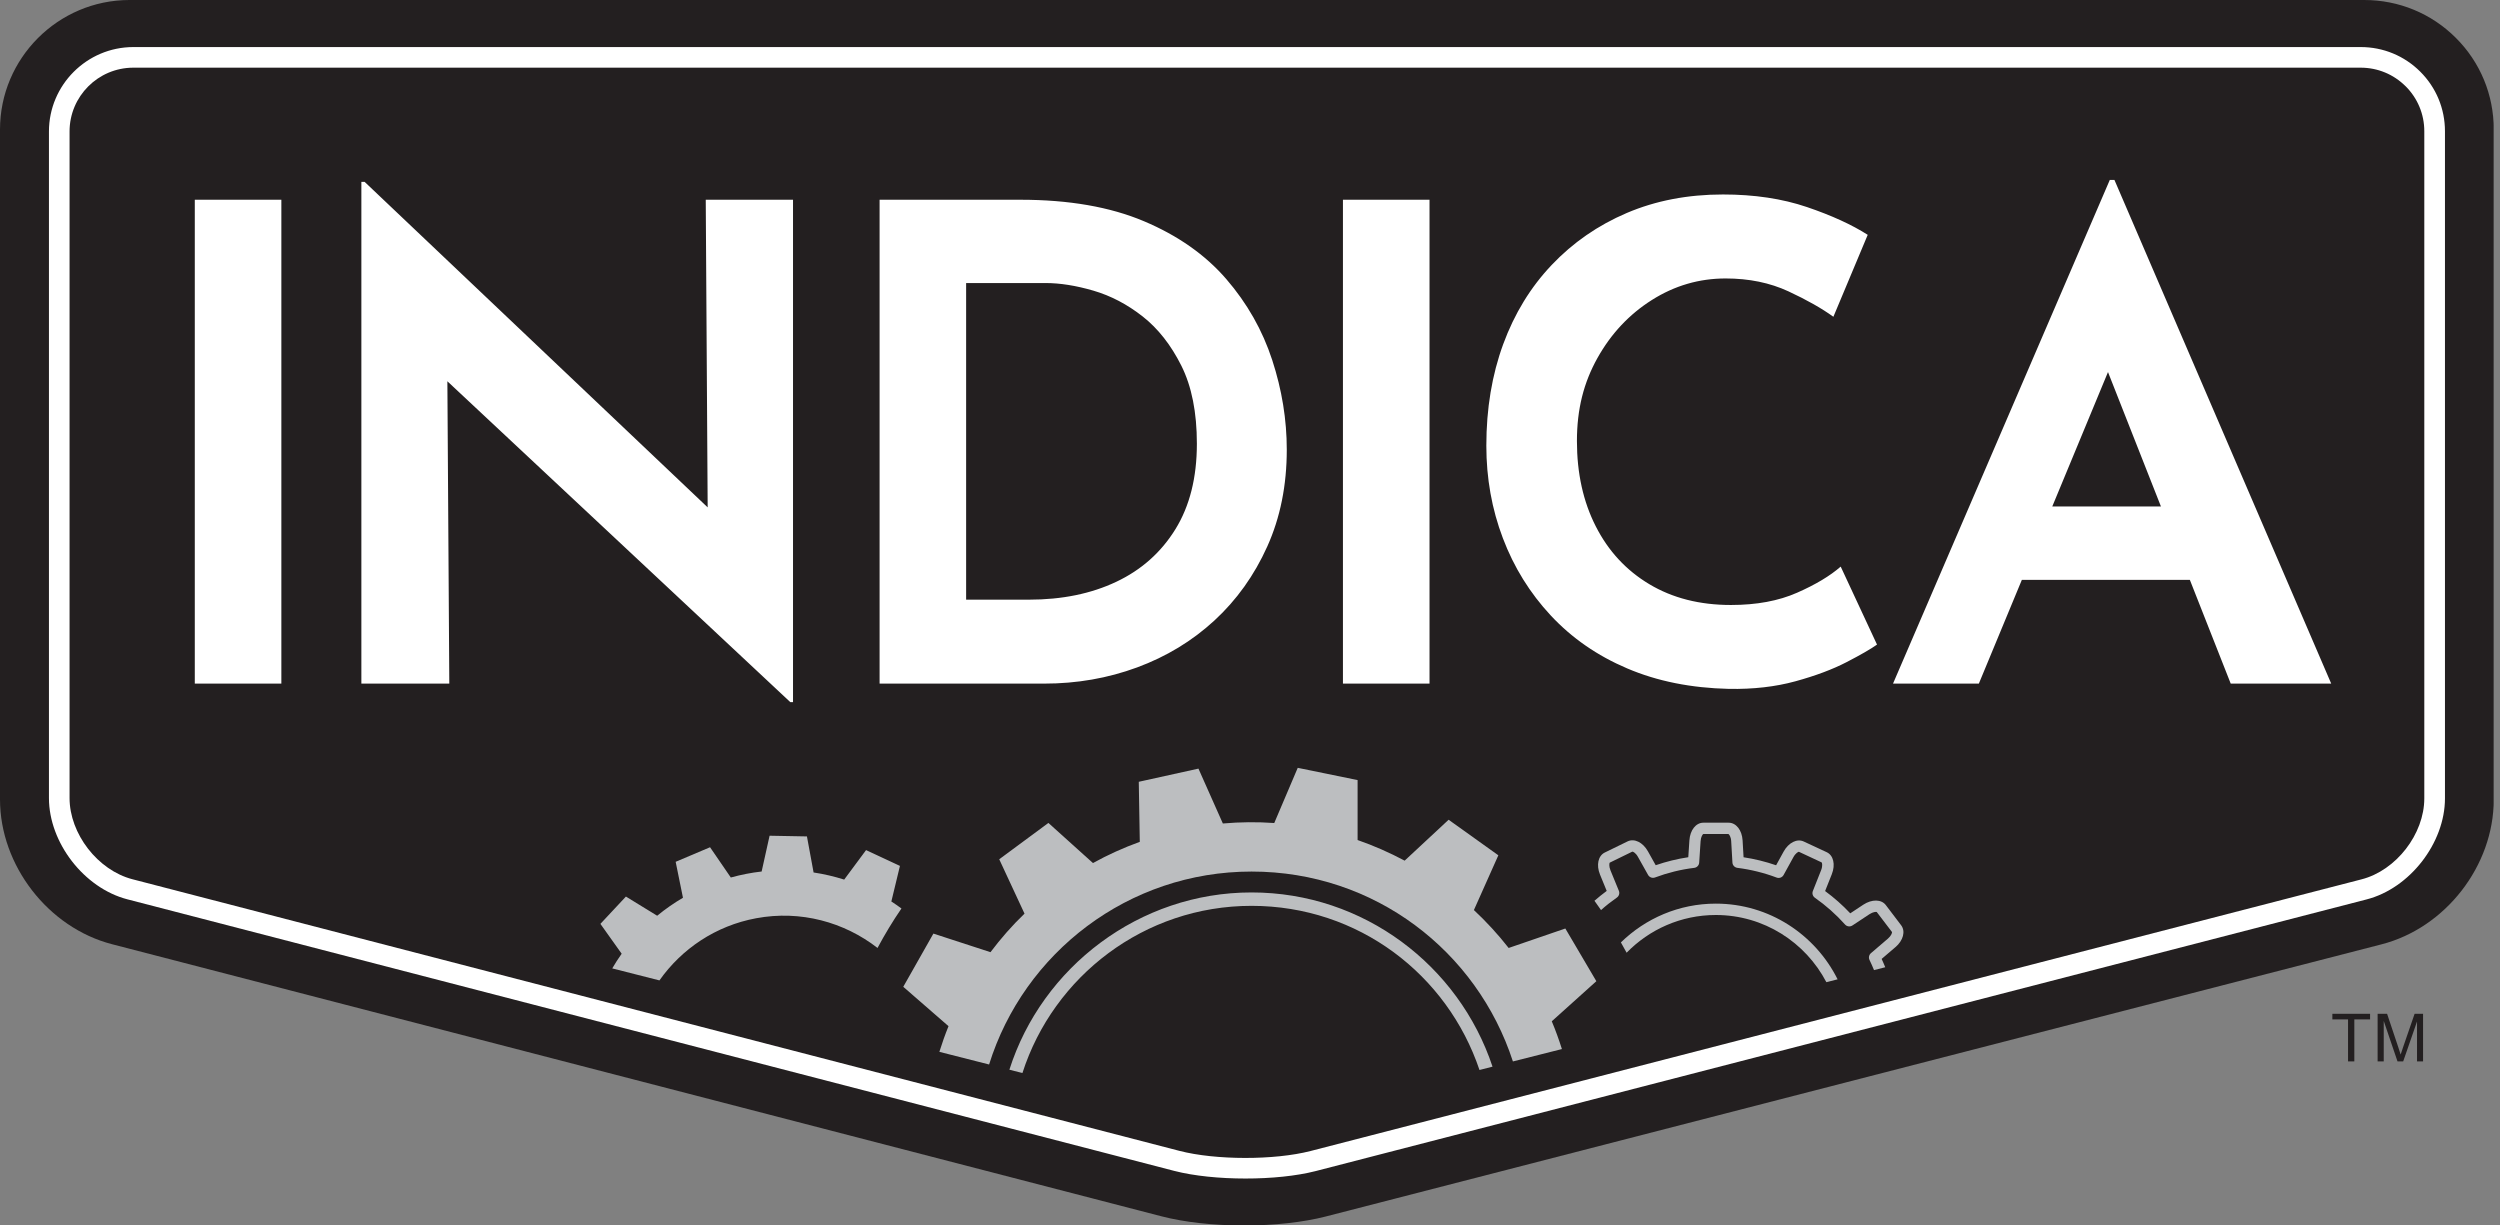
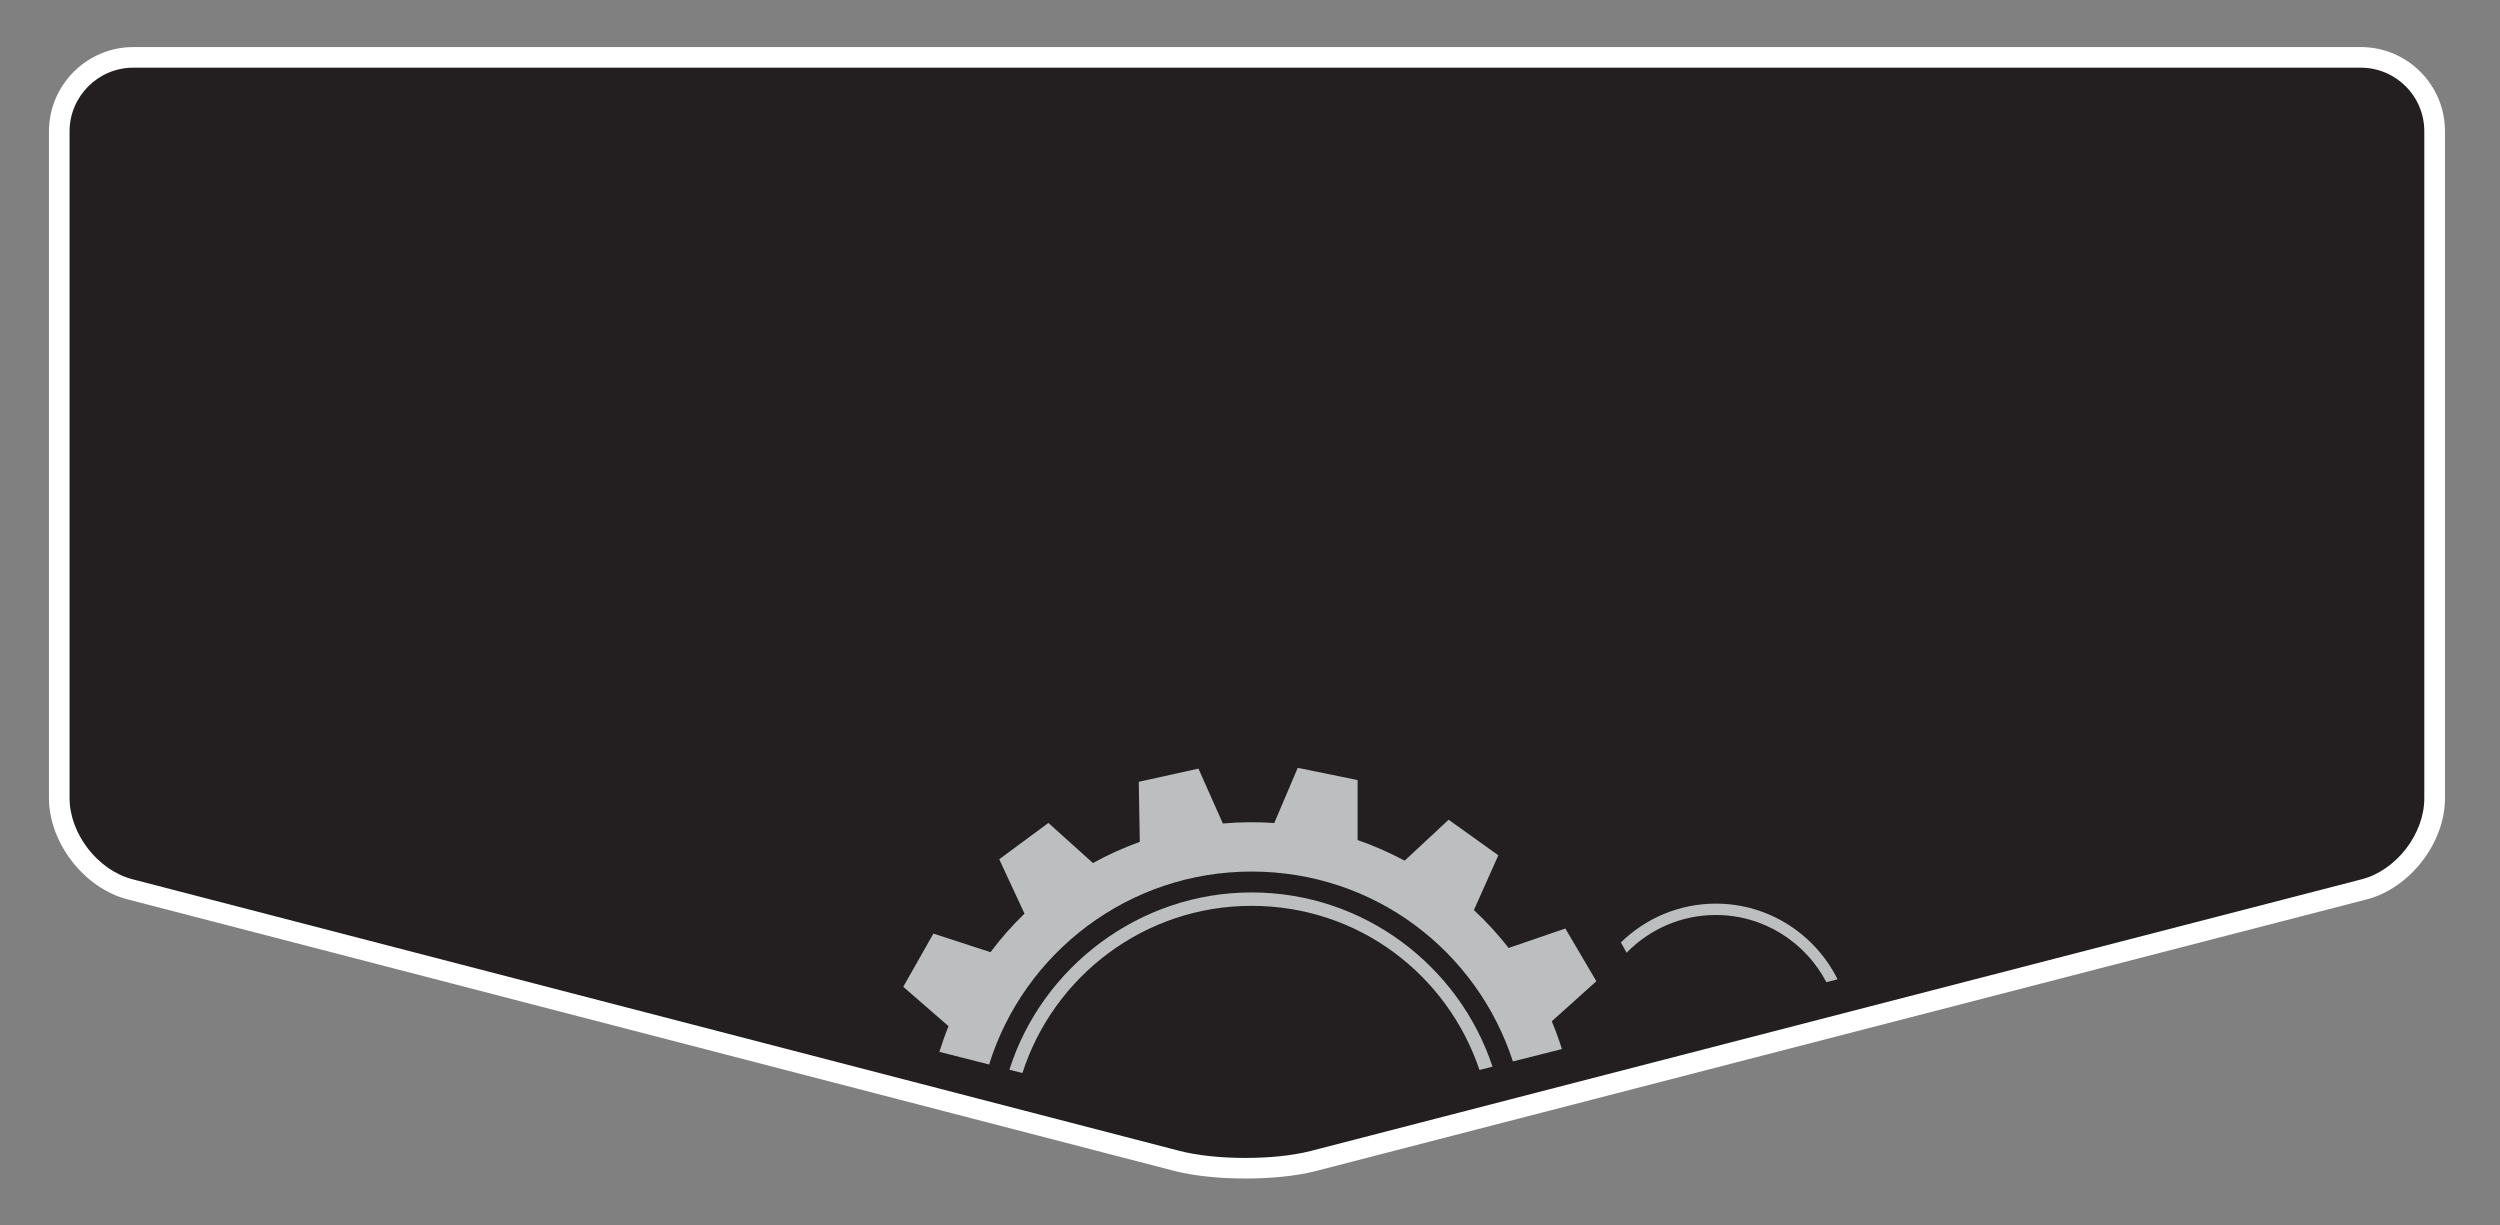
<svg xmlns="http://www.w3.org/2000/svg" width="204" height="100" viewBox="0 0 204 100" fill="none">
  <rect x="0" y="0" width="204" height="100" fill="#808080" stroke="none" />
  <g clip-path="url(#clip0_7_132)">
-     <path d="M203.489 65.257V10.554C203.489 7.732 202.391 5.077 200.392 3.085C198.401 1.098 195.745 0 192.916 0H10.554C4.734 0.011 0 4.753 0 10.573V65.231C0 70.617 3.93 75.698 9.143 77.048L94.787 99.253C96.647 99.736 99.038 100 101.524 100C103.972 100 106.325 99.74 108.159 99.272L194.327 77.059C199.551 75.72 203.489 70.647 203.489 65.254V65.257Z" fill="#231F20" />
    <path d="M10.875 4.462C7.423 4.466 4.617 7.28 4.617 10.731V65.121C4.617 68.493 7.273 71.926 10.539 72.774L95.98 94.942C99.073 95.745 104.108 95.749 107.201 94.957L192.958 72.79C196.225 71.948 198.884 68.523 198.884 65.151V10.712C198.884 9.041 198.231 7.468 197.051 6.288C195.866 5.107 194.297 4.458 192.626 4.462H10.875Z" fill="#231F20" />
    <path d="M199.509 65.148V10.712C199.509 8.872 198.793 7.144 197.491 5.846C196.194 4.553 194.47 3.84 192.633 3.84H10.874C7.08 3.847 3.994 6.937 3.994 10.731V65.121C3.994 68.761 6.861 72.465 10.384 73.382L95.824 95.546C97.424 95.96 99.528 96.168 101.629 96.168C103.73 96.168 105.778 95.964 107.355 95.561L193.112 73.393C196.639 72.488 199.509 68.788 199.509 65.148ZM196.3 7.038C197.28 8.019 197.823 9.32 197.823 10.708V65.144C197.823 68.064 195.523 71.032 192.694 71.756L106.936 93.924C103.987 94.682 99.193 94.674 96.247 93.912L10.802 71.745C7.977 71.009 5.676 68.037 5.676 65.118V10.727C5.676 7.861 8.007 5.526 10.874 5.522H192.622H192.63C194.014 5.522 195.315 6.061 196.296 7.038H196.3Z" fill="white" />
-     <path d="M163.956 47.315H181.216L178.734 41.329H166.113L163.956 47.315ZM161.474 55.783L175.336 22.341L170.213 25.793L182.027 55.783H190.227L172.537 14.681H172.16L154.47 55.783H161.481H161.474ZM150.2 46.236C149.336 46.991 148.152 47.703 146.639 48.367C145.127 49.035 143.331 49.367 141.245 49.367C138.692 49.367 136.474 48.801 134.584 47.669C132.694 46.538 131.239 44.965 130.216 42.951C129.19 40.937 128.677 38.617 128.677 35.992C128.677 33.367 129.236 31.217 130.348 29.221C131.461 27.226 132.947 25.645 134.799 24.476C136.651 23.307 138.654 22.722 140.812 22.722C142.716 22.722 144.425 23.073 145.938 23.775C147.446 24.476 148.668 25.17 149.604 25.849L152.406 19.162C151.113 18.336 149.457 17.578 147.446 16.895C145.432 16.212 143.15 15.869 140.597 15.869C137.719 15.869 135.105 16.374 132.747 17.378C130.39 18.385 128.353 19.795 126.626 21.613C124.898 23.431 123.578 25.589 122.661 28.086C121.745 30.587 121.285 33.344 121.285 36.365C121.285 39.028 121.733 41.544 122.635 43.916C123.533 46.289 124.838 48.394 126.546 50.227C128.255 52.06 130.33 53.501 132.777 54.542C135.222 55.587 137.99 56.141 141.083 56.213C143.06 56.247 144.866 56.043 146.503 55.594C148.14 55.145 149.532 54.625 150.683 54.029C151.833 53.433 152.659 52.958 153.164 52.599L150.2 46.232V46.236ZM109.584 55.783H116.649V16.299H109.584V55.783ZM78.84 23.096H85.312C86.5 23.096 87.802 23.303 89.224 23.718C90.642 24.133 91.985 24.835 93.241 25.823C94.501 26.811 95.549 28.15 96.398 29.84C97.243 31.53 97.665 33.653 97.665 36.203C97.665 38.972 97.08 41.299 95.911 43.188C94.742 45.078 93.135 46.508 91.083 47.477C89.031 48.447 86.659 48.933 83.962 48.933H78.836V23.096H78.84ZM85.207 55.783C87.866 55.783 90.393 55.345 92.784 54.463C95.176 53.58 97.28 52.305 99.095 50.634C100.909 48.963 102.35 46.949 103.41 44.592C104.47 42.238 105.001 39.602 105.001 36.69C105.001 34.245 104.605 31.809 103.813 29.38C103.021 26.954 101.773 24.752 100.064 22.771C98.355 20.795 96.119 19.222 93.35 18.053C90.582 16.883 87.217 16.299 83.264 16.299H71.775V55.783H85.207ZM64.71 57.292V16.299H57.589L57.751 42.298L59.316 42.891L29.756 14.843H29.488V55.783H36.663L36.5 30.217L34.396 29.138L64.491 57.295H64.706L64.71 57.292ZM15.895 55.783H22.959V16.299H15.895V55.783Z" fill="white" />
-     <path d="M154.67 77.286C155.311 76.739 155.503 75.988 155.134 75.502L153.885 73.857C153.519 73.374 152.746 73.363 152.045 73.823L150.981 74.528C150.355 73.861 149.668 73.254 148.929 72.71L149.476 71.334C149.785 70.553 149.612 69.795 149.057 69.538L147.186 68.667C146.636 68.41 145.946 68.757 145.542 69.493L144.931 70.606C144.067 70.308 143.177 70.089 142.275 69.953L142.196 68.58C142.147 67.739 141.668 67.132 141.057 67.132H138.994C138.387 67.132 137.908 67.739 137.855 68.576L137.764 69.949C136.859 70.085 135.969 70.304 135.105 70.602L134.468 69.463C134.057 68.731 133.359 68.392 132.808 68.659L130.952 69.565C130.409 69.829 130.243 70.587 130.56 71.364L131.107 72.699C130.764 72.952 130.432 73.223 130.107 73.502C130.288 73.751 130.47 74.004 130.643 74.261C131.054 73.895 131.488 73.555 131.937 73.242C132.114 73.118 132.182 72.888 132.099 72.688L131.412 71.013C131.277 70.681 131.322 70.432 131.352 70.394L133.197 69.493C133.261 69.486 133.479 69.602 133.653 69.915L134.483 71.394C134.596 71.594 134.834 71.681 135.049 71.602C136.078 71.217 137.157 70.949 138.251 70.817C138.47 70.791 138.643 70.609 138.654 70.387L138.768 68.637C138.79 68.282 138.941 68.075 138.986 68.056H141.038C141.095 68.075 141.246 68.278 141.265 68.633L141.366 70.383C141.378 70.606 141.548 70.787 141.77 70.817C142.864 70.953 143.943 71.221 144.972 71.609C145.187 71.692 145.429 71.602 145.542 71.398L146.345 69.938C146.515 69.625 146.738 69.504 146.787 69.504L148.646 70.372C148.688 70.413 148.737 70.662 148.608 70.994L147.93 72.707C147.85 72.907 147.918 73.133 148.096 73.257C148.997 73.887 149.823 74.623 150.555 75.441C150.709 75.611 150.962 75.645 151.154 75.52L152.546 74.6C152.844 74.404 153.097 74.397 153.142 74.419L154.387 76.052C154.406 76.109 154.33 76.354 154.063 76.584L152.667 77.78C152.505 77.919 152.46 78.153 152.558 78.346C152.693 78.61 152.803 78.889 152.92 79.16L153.836 78.927C153.738 78.7 153.651 78.47 153.542 78.248L154.662 77.29L154.67 77.286Z" fill="#BCBEC0" />
    <path d="M149.947 79.911C148.125 76.26 144.365 73.736 140.012 73.736C136.998 73.736 134.268 74.947 132.265 76.901C132.419 77.18 132.581 77.455 132.732 77.742C134.581 75.845 137.161 74.664 140.012 74.664C143.927 74.664 147.33 76.893 149.031 80.145L149.943 79.915L149.947 79.911Z" fill="#BCBEC0" />
-     <path d="M72.733 73.567L73.435 70.658L70.67 69.368L68.886 71.775C68.071 71.518 67.238 71.322 66.389 71.194L65.846 68.252L62.798 68.195L62.15 71.115C61.308 71.209 60.467 71.375 59.634 71.605L57.94 69.135L55.134 70.323L55.73 73.257C54.983 73.695 54.281 74.185 53.625 74.724L51.075 73.159L48.993 75.388L50.728 77.825C50.453 78.213 50.196 78.613 49.959 79.021L53.81 80.001C55.62 77.436 58.385 75.543 61.708 74.928C65.341 74.253 68.894 75.249 71.606 77.353C72.201 76.245 72.847 75.166 73.559 74.132C73.288 73.936 73.016 73.74 72.737 73.563L72.733 73.567Z" fill="#BCBEC0" />
    <path d="M126.622 83.34L130.262 80.066L127.731 75.766L123.106 77.354C122.239 76.245 121.288 75.212 120.27 74.261L122.265 69.792L118.207 66.891L114.62 70.229C113.386 69.573 112.104 69.007 110.78 68.547V63.655L105.895 62.655L103.979 67.159C102.599 67.061 101.195 67.072 99.785 67.197L97.793 62.719L92.924 63.794L93.007 68.694C91.675 69.177 90.397 69.754 89.186 70.425L85.55 67.151L81.537 70.116L83.6 74.552C82.589 75.525 81.665 76.581 80.824 77.698L76.165 76.181L73.706 80.523L77.399 83.736C77.12 84.423 76.874 85.121 76.652 85.83L80.71 86.863C83.554 77.743 92.068 71.119 102.127 71.119C112.187 71.119 120.53 77.626 123.453 86.614L127.452 85.603C127.206 84.83 126.935 84.072 126.625 83.337L126.622 83.34Z" fill="#BCBEC0" />
    <path d="M121.79 87.039C119.051 78.794 111.278 72.823 102.123 72.823C92.969 72.823 85.029 78.911 82.366 87.288L83.43 87.56C85.968 79.658 93.384 73.917 102.123 73.917C110.863 73.917 118.109 79.537 120.726 87.311L121.79 87.039Z" fill="#BCBEC0" />
-     <path d="M192.113 86.61V83.185H193.399V82.728H190.321V83.185H191.6V86.61H192.113ZM194.512 86.61V83.306L195.636 86.61H196.1L197.228 83.358V86.61H197.722V82.728H197.031L196.1 85.429C196.006 85.704 195.938 85.912 195.892 86.052C195.855 85.923 195.791 85.735 195.708 85.478L194.787 82.728H194.014V86.61H194.508H194.512Z" fill="#231F20" />
  </g>
  <defs>
    <clipPath id="clip0_7_132">
      <rect width="203.481" height="100" fill="white" />
    </clipPath>
  </defs>
</svg>